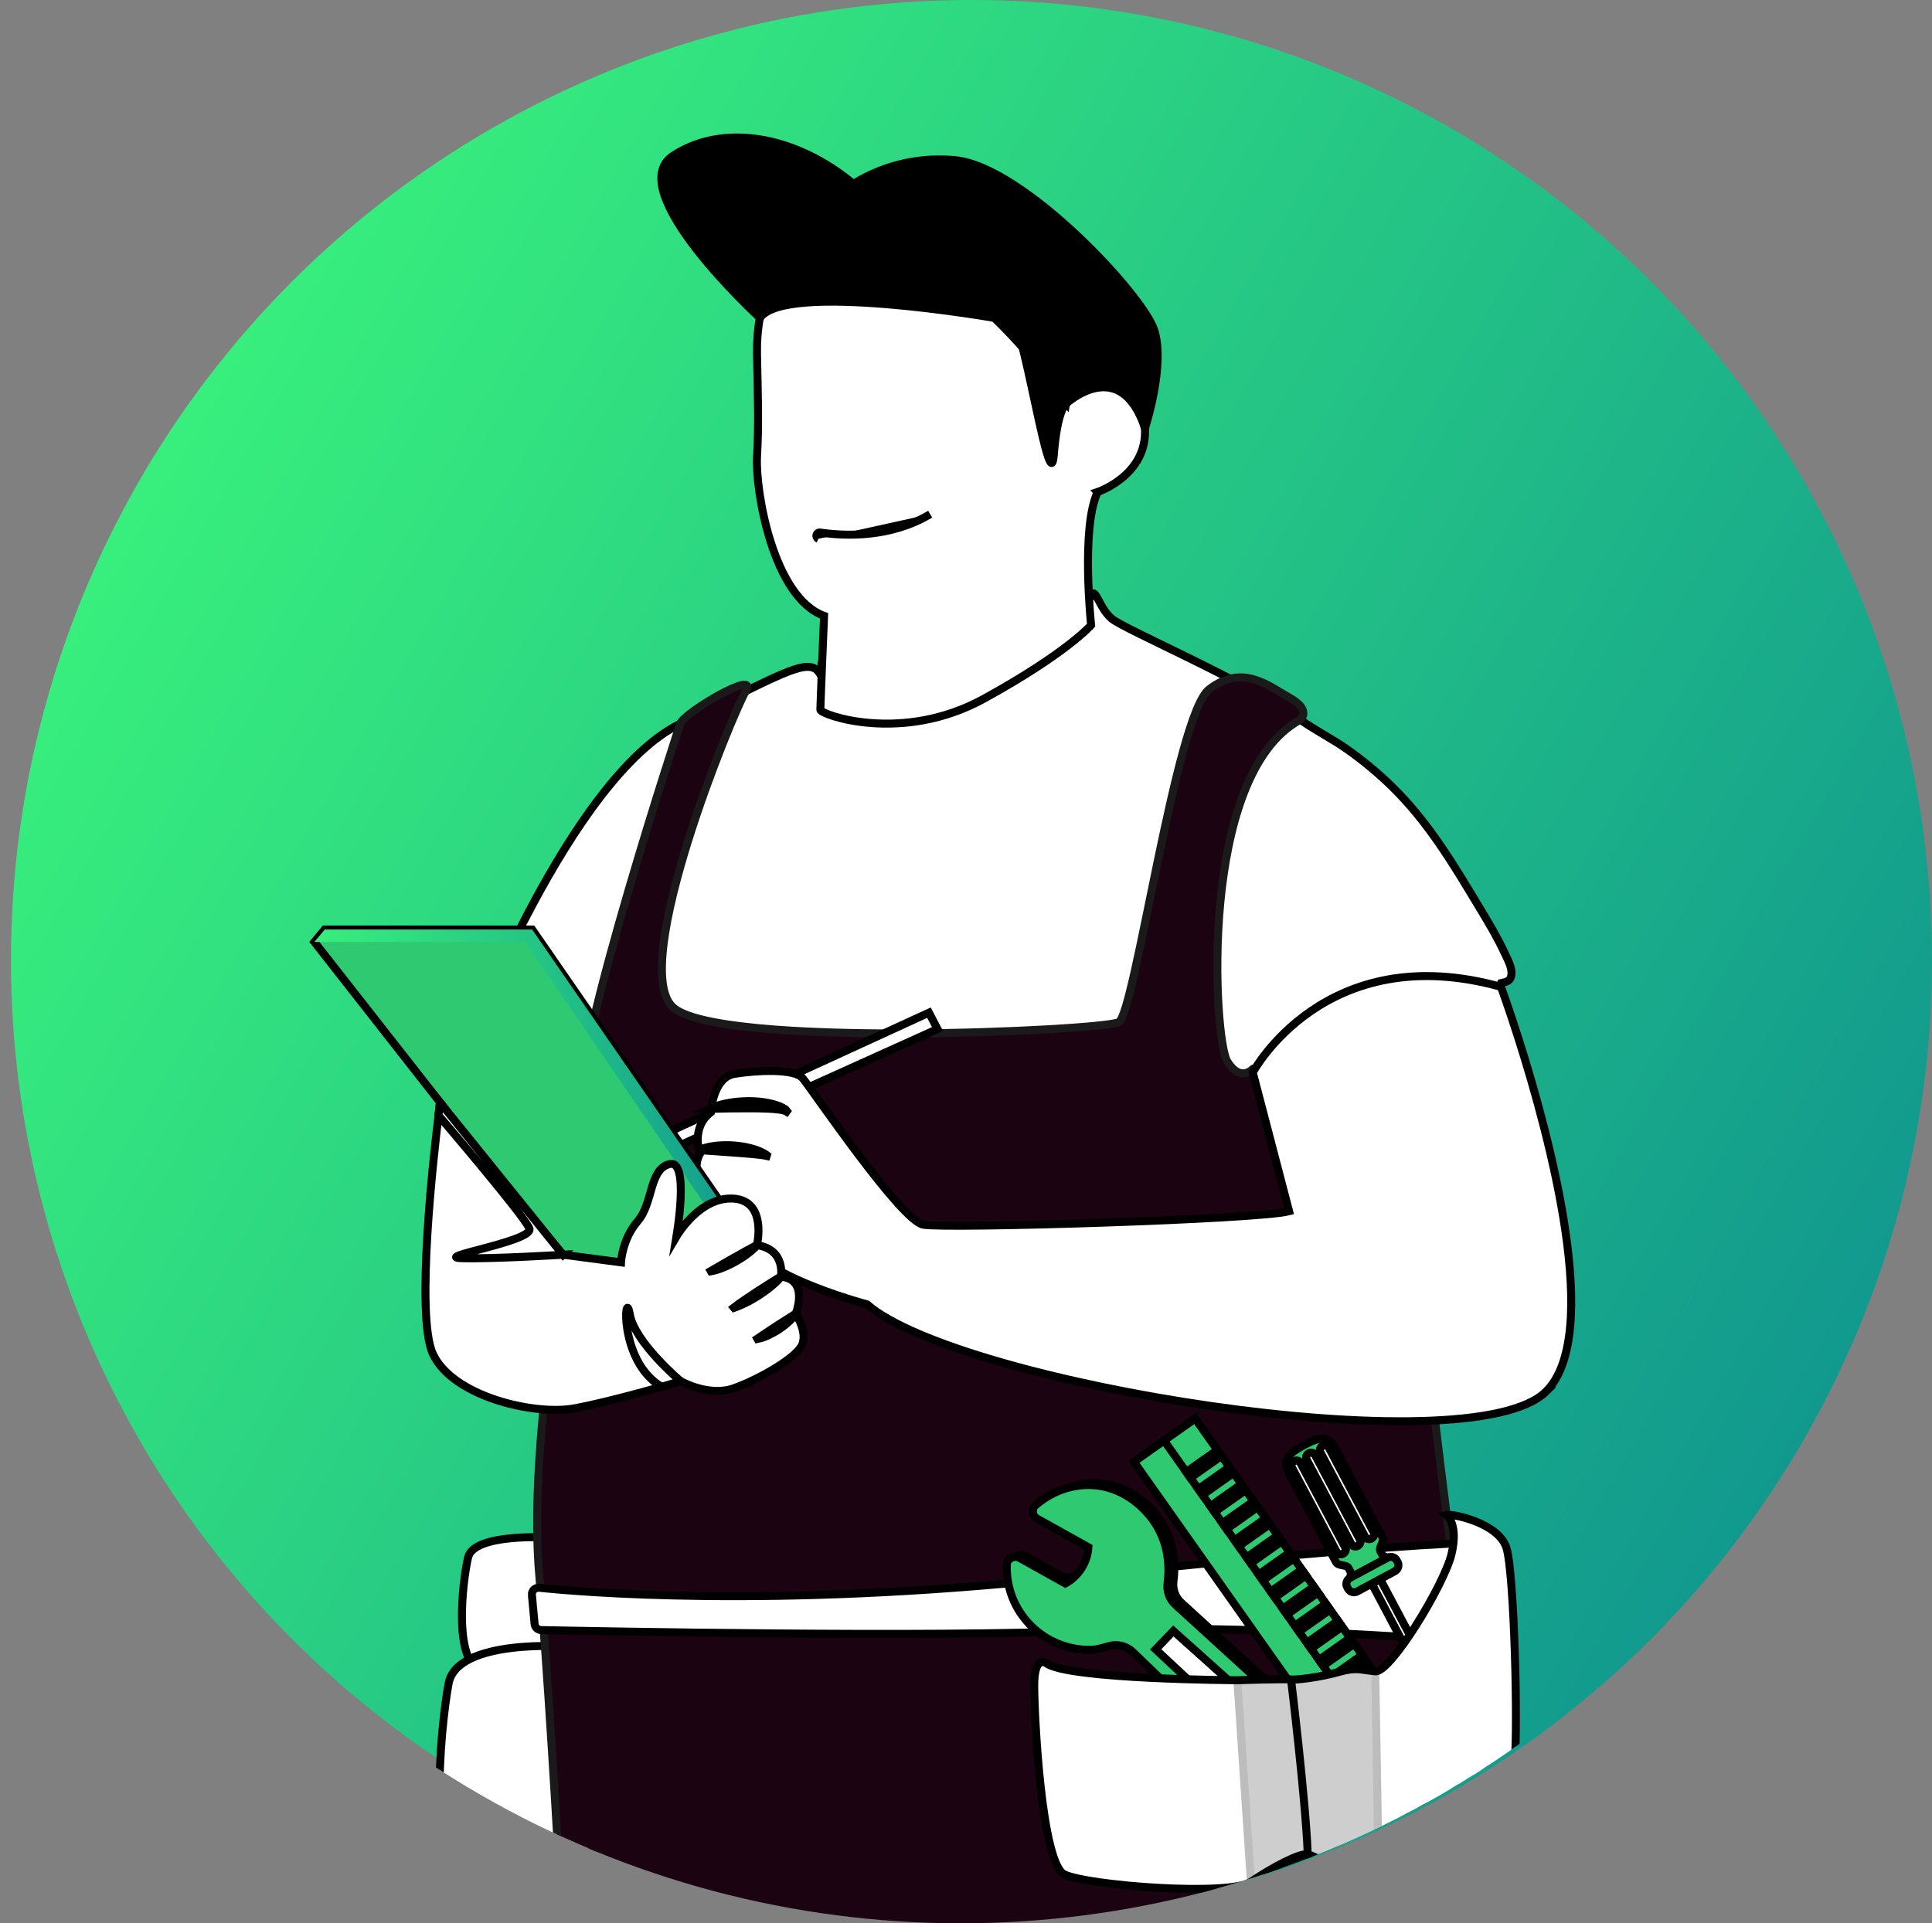
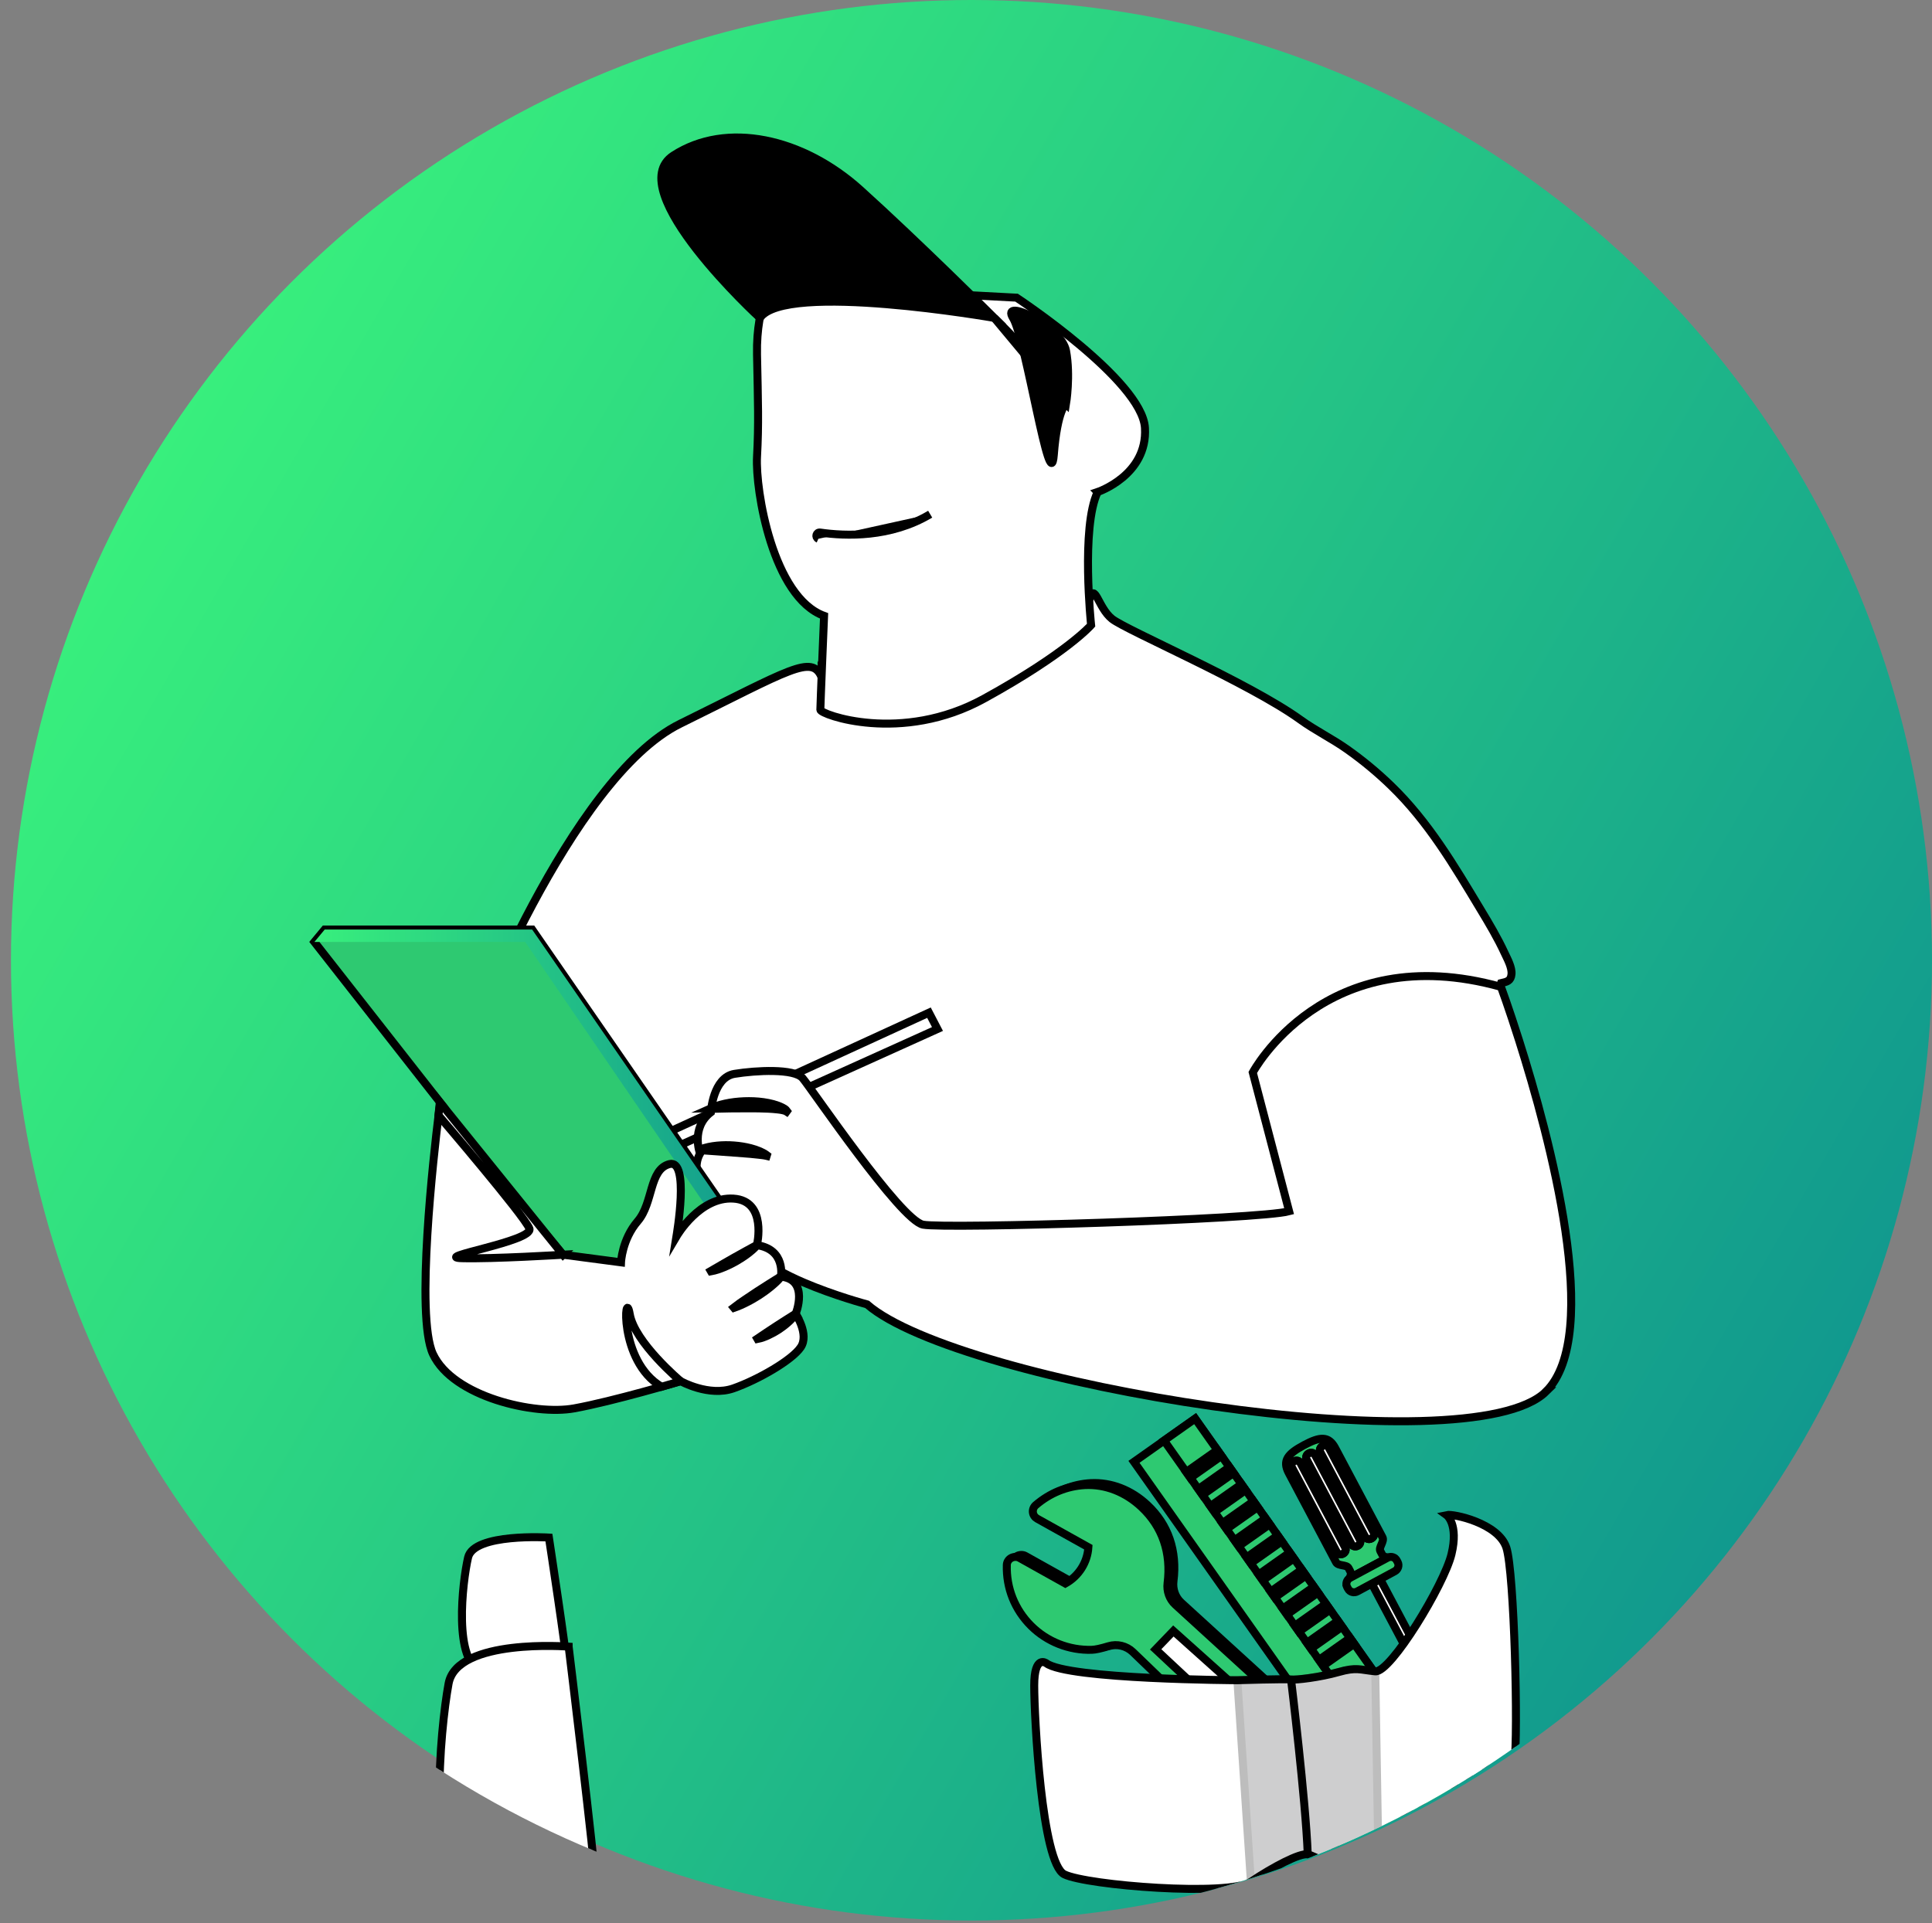
<svg xmlns="http://www.w3.org/2000/svg" xmlns:xlink="http://www.w3.org/1999/xlink" id="Layer_2" viewBox="0 0 363.06 361.52">
  <rect x="0" y="0" width="363.06" height="361.52" fill="#808080" stroke="none" />
  <defs>
    <style>.cls-1,.cls-2{fill:none;}.cls-2,.cls-3,.cls-4,.cls-5,.cls-6,.cls-7,.cls-8,.cls-9,.cls-10{stroke-width:1.5px;}.cls-2,.cls-3,.cls-4,.cls-5,.cls-7,.cls-8,.cls-9,.cls-10{stroke:#000;stroke-miterlimit:10;}.cls-11{clip-path:url(#clippath);}.cls-12{fill:url(#New_Gradient_Swatch_2);}.cls-13{opacity:.26;}.cls-4{fill:#fff;}.cls-5{fill:#ff885a;}.cls-6{fill:#1c0311;stroke:#1a1a1a;stroke-linecap:round;stroke-linejoin:round;}.cls-7{fill:#1a4e9e;}.cls-8{fill:#424344;}.cls-9{fill:#2ec971;}.cls-10{fill:#313b47;}.cls-14{fill:url(#New_Gradient_Swatch_2-2);}</style>
    <linearGradient id="New_Gradient_Swatch_2" x1="26.22" y1="90.23" x2="338.91" y2="270.76" gradientUnits="userSpaceOnUse">
      <stop offset="0" stop-color="#38ef7d" />
      <stop offset="1" stop-color="#11998e" />
    </linearGradient>
    <clipPath id="clippath">
      <circle class="cls-1" cx="180.5" cy="181.02" r="180.5" />
    </clipPath>
    <linearGradient id="New_Gradient_Swatch_2-2" x1="59.08" y1="205.66" x2="142.75" y2="205.66" xlink:href="#New_Gradient_Swatch_2" />
  </defs>
  <g id="Layer_1-2">
    <g>
      <circle class="cls-12" cx="182.56" cy="180.5" r="180.5" />
      <g class="cls-11">
        <g>
          <g>
            <path class="cls-4" d="M103.15,289.01s-14.12-.89-15.19,3.75c-1.07,4.65-2.86,19.84,2.68,21.45,5.54,1.61,15.91,.71,15.91-1.07s-3.4-24.13-3.4-24.13Z" />
            <path class="cls-4" d="M106.86,309.51s-20.97-1.65-22.56,6.94c-1.59,8.59-4.25,36.68,3.98,39.65,8.23,2.97,23.62,1.32,23.62-1.98s-5.04-44.61-5.04-44.61Z" />
            <path class="cls-4" d="M154.39,127.25s4.6,8.75,20.21,3.03c15.6-5.72,28.99-13.92,30.07-17.51,1.08-3.59,1.62,1.42,4.3,3.56,2.68,2.14,25.74,11.98,35.39,18.95,2.81,2.03,5.94,3.55,8.77,5.55,2.93,2.07,5.7,4.36,8.27,6.85,7.01,6.77,11.82,14.95,16.8,23.22,1.62,2.68,3.23,5.39,4.55,8.24,.51,1.1,1.41,2.7,1.29,3.98s-.84,1.42-1.97,1.68c0,0-20.56,55.77-26.63,57.56s-88.6-6.43-101.05-10.72c-12.45-4.29-66.43-35.39-66.43-35.39,0,0,19.13-50,39.86-60.21,20.73-10.21,24.73-13.05,26.57-8.77Z" />
-             <path class="cls-6" d="M277.61,560.35c-2.5,3.04-32.17,5.72-32.17,5.72,0,0-1.08-3.6-2.85-9.5-6.64-22.27-22.95-77.34-27.18-95.42-5.36-22.88-15.88-74.78-34.36-93.52-2.65-2.68-7.11,54.2-9.8,72.07-2.68,17.88-3.39,56.31-2.5,78.83,.89,22.52-8.22,48.62-8.22,48.62l-39.32,3.75s-.37-3.71-.98-9.93c-2.98-30.15-11.68-119.25-11.53-130.21,.18-13.23-4.65-104.21-7.33-134.24-.6-6.66-.52-14.09-.05-21.75,.35-5.68,.91-11.48,1.58-17.21,2.49-21.38,6.45-41.59,6.04-49.45-.66-12.79,18.89-72.09,18.89-72.09,.66-2.02,14.84-10.39,12.32-6.12-2.51,4.27-21.98,51.5-13.75,59.37,8.22,7.86,80.79,4.47,83.83,2.86,3.04-1.61,10.73-57.74,16.98-62.56,6.26-4.83,11.08-.71,15.19,1.61,3.96,2.23,2.12,3.98,1.97,4.11,0,0,0,0,0,0-19.3,10.37-16.26,60.06-13.76,64.17,2.5,4.11,4.83,1.43,4.83,1.43l8.04,30.75,24.31,19.84s1.1,9.18,2.59,21.37c.73,5.96,1.56,12.63,2.39,19.31,2.19,17.44-6.63,35.42-5.72,39.96,1.96,9.83,2.45,43.03,2.27,66.09-.18,23.06,2.44,39.45,4.27,72.4,1.67,30,6.53,86.71,4.02,89.75Z" />
            <path class="cls-4" d="M206.26,92.51c-3.15,6.64-1.22,25-1.22,25,0,0-4.55,5.25-20.11,13.81-15.56,8.57-30.77,2.97-30.77,2.1s.7-17.66,.7-17.66c-9.62-3.5-12.94-23.6-12.6-29.9,.34-6.29,.18-10.14,0-19.23-.05-2.47,.14-4.56,.43-6.31,.79-4.67,2.36-6.81,2.36-6.81l44.96,2.39,1.02,.05s23.6,15.56,24.13,24.48c.53,8.92-8.92,12.06-8.92,12.06Z" />
            <path class="cls-3" d="M200.32,75.9s-1.62,1.05-2.29,9.62c-.68,8.57-5.22-21.81-7.67-25.76-2.45-3.95,9.09,1.46,9.97,6.18,.87,4.72,0,9.97,0,9.97Z" />
-             <path class="cls-3" d="M186.85,59.76s8.04,7.58,13.46,16.15c0,0,10.14-9.44,14.86,4.55,0,0,3.85-11.71,1.75-18.36-2.1-6.64-24.65-30.77-37.41-31.99-12.76-1.22-20.98,5.77-20.98,5.77,0,0,22.73,21.55,28.32,23.89Z" />
+             <path class="cls-3" d="M186.85,59.76s8.04,7.58,13.46,16.15Z" />
            <path class="cls-3" d="M142.81,59.76s-26.24-24.06-16.27-30.53c9.97-6.47,24.3-3.32,35.14,6.47,10.84,9.79,25.18,24.06,25.18,24.06,0,0-39.31-6.88-44.05,0Z" />
-             <path class="cls-4" d="M99.95,299.83c-.07-.8,.6-1.47,1.4-1.38,7.71,.81,43.92,3.93,97.61-1.76,60.77-6.43,76.08-6.62,76.08-6.62l3.7,2.62c2.56,1.82,3.57,5.13,2.46,8.07l-3,7.94s-43.13-3.61-74.23-2.18c-28.81,1.32-92.97,.08-102.27-.12-.65-.01-1.18-.51-1.24-1.15l-.5-5.42Z" />
            <g>
              <path class="cls-9" d="M245.02,271.65c-3.01,1.62-4.08,2.88-2.84,5.22,1.24,2.34,8.37,15.81,8.89,16.78,.41,.77,1.98,.4,2.35,1.1,.27,.51,.23,.44,.34,.65,.19,.36,.04,.79-.13,1.24,.02-.01,.05-.03,.07-.04l7.04-3.78s.05-.02,.08-.04c-.46-.11-.9-.21-1.09-.58-.11-.2-.07-.14-.34-.65-.37-.7,.81-1.81,.41-2.58-.51-.97-7.65-14.44-8.89-16.78-1.24-2.34-2.88-2.15-5.89-.54Zm7.4,20.37l-.06,.03c-.42,.23-.93,.08-1.15-.33l-8.41-15.88c-.22-.41-.05-.92,.37-1.15l.06-.03c.42-.23,.93-.08,1.15,.33l8.41,15.88c.22,.41,.05,.92-.37,1.15Zm2.75-1.48l-.06,.03c-.42,.23-.93,.08-1.15-.33l-8.41-15.88c-.22-.41-.05-.92,.37-1.15l.06-.03c.42-.23,.93-.08,1.15,.33l8.41,15.88c.22,.41,.05,.92-.37,1.15Zm2.95-2.53c.22,.41,.05,.92-.37,1.15l-.06,.03c-.42,.23-.93,.08-1.15-.33l-8.41-15.88c-.22-.41-.05-.92,.37-1.15l.06-.03c.42-.23,.93-.08,1.15,.33l8.41,15.88Z" />
              <path class="cls-4" d="M248.56,271.8l-.06,.03c-.42,.23-.58,.74-.37,1.15l8.41,15.88c.22,.41,.73,.56,1.15,.33l.06-.03c.42-.23,.58-.74,.37-1.15l-8.41-15.88c-.22-.41-.73-.56-1.15-.33Z" />
              <path class="cls-4" d="M245.98,273.18l-.06,.03c-.42,.23-.58,.74-.37,1.15l8.41,15.88c.22,.41,.73,.56,1.15,.33l.06-.03c.42-.23,.58-.74,.37-1.15l-8.41-15.88c-.22-.41-.73-.56-1.15-.33Z" />
              <path class="cls-4" d="M243.22,274.66l-.06,.03c-.42,.23-.58,.74-.37,1.15l8.41,15.88c.22,.41,.73,.56,1.15,.33l.06-.03c.42-.23,.58-.74,.37-1.15l-8.41-15.88c-.22-.41-.73-.56-1.15-.33Z" />
              <polygon class="cls-4" points="274.79 329.78 274.3 331.93 278.08 336.41 279.04 335.89 280 335.37 278.41 329.72 276.37 328.94 259.36 296.83 257.78 297.67 274.79 329.78" />
              <path class="cls-9" d="M253.7,296.59s-.05,.03-.07,.04c-.57,.36-.79,1.09-.48,1.68l.18,.33c.32,.61,1.1,.84,1.73,.5l2.73-1.47,1.58-.85,2.73-1.47c.63-.34,.88-1.11,.55-1.72l-.18-.33c-.31-.59-1.04-.82-1.65-.53-.03,.01-.05,.02-.08,.04l-7.04,3.78Z" />
            </g>
            <g>
              <rect class="cls-9" x="237.14" y="262.65" width="14.07" height="87.83" transform="translate(-132.11 196.97) rotate(-35.22)" />
              <rect class="cls-9" x="243.43" y="260.65" width="7.15" height="87.83" transform="translate(-130.44 198.23) rotate(-35.22)" />
              <g>
                <rect class="cls-10" x="222.66" y="274.47" width="7.15" height="1.36" transform="translate(-117.28 180.87) rotate(-35.22)" />
                <rect class="cls-10" x="224.93" y="277.68" width="7.15" height="1.36" transform="translate(-118.71 182.76) rotate(-35.22)" />
                <rect class="cls-10" x="227.2" y="280.89" width="7.15" height="1.36" transform="translate(-120.15 184.66) rotate(-35.22)" />
                <rect class="cls-10" x="229.46" y="284.1" width="7.15" height="1.36" transform="translate(-121.59 186.55) rotate(-35.22)" />
                <rect class="cls-10" x="231.73" y="287.31" width="7.15" height="1.36" transform="translate(-123.02 188.45) rotate(-35.22)" />
                <rect class="cls-10" x="234" y="290.53" width="7.15" height="1.36" transform="translate(-124.46 190.34) rotate(-35.22)" />
                <rect class="cls-10" x="236.26" y="293.74" width="7.15" height="1.36" transform="translate(-125.9 192.24) rotate(-35.22)" />
                <rect class="cls-10" x="238.53" y="296.95" width="7.15" height="1.36" transform="translate(-127.34 194.14) rotate(-35.22)" />
                <rect class="cls-10" x="240.8" y="300.16" width="7.15" height="1.36" transform="translate(-128.77 196.03) rotate(-35.22)" />
                <rect class="cls-10" x="243.06" y="303.37" width="7.15" height="1.36" transform="translate(-130.21 197.93) rotate(-35.22)" />
                <rect class="cls-10" x="245.33" y="306.58" width="7.15" height="1.36" transform="translate(-131.65 199.82) rotate(-35.22)" />
                <rect class="cls-10" x="247.6" y="309.79" width="7.15" height="1.36" transform="translate(-133.08 201.72) rotate(-35.22)" />
-                 <rect class="cls-10" x="249.87" y="313" width="7.15" height="1.36" transform="translate(-134.52 203.61) rotate(-35.22)" />
                <rect class="cls-10" x="252.13" y="316.21" width="7.15" height="1.36" transform="translate(-135.96 205.51) rotate(-35.22)" />
                <rect class="cls-10" x="254.4" y="319.42" width="7.15" height="1.36" transform="translate(-137.39 207.4) rotate(-35.22)" />
                <rect class="cls-10" x="256.67" y="322.63" width="7.15" height="1.36" transform="translate(-138.83 209.3) rotate(-35.22)" />
                <rect class="cls-10" x="258.93" y="325.84" width="7.15" height="1.36" transform="translate(-140.27 211.19) rotate(-35.22)" />
-                 <rect class="cls-10" x="261.2" y="329.06" width="7.15" height="1.36" transform="translate(-141.7 213.09) rotate(-35.22)" />
                <rect class="cls-10" x="263.47" y="332.27" width="7.15" height="1.36" transform="translate(-143.14 214.99) rotate(-35.22)" />
-                 <rect class="cls-10" x="265.74" y="335.48" width="7.15" height="1.36" transform="translate(-144.58 216.88) rotate(-35.22)" />
              </g>
            </g>
            <g>
              <path class="cls-7" d="M260.3,351.44c-2.17,.07-4.23-.71-5.81-2.2l-40.49-39.08c-1.21-1.16-2.95-1.59-4.57-1.1-1.46,.44-2.46,.66-3.15,.68-4.25,.13-8.41-1.51-11.42-4.51-3.05-3.04-4.67-7.1-4.55-11.42,.01-.53,.3-1.02,.77-1.3,.47-.28,1.12-.32,1.6-.05l8.63,4.82c2.53-1.41,4.14-3.96,4.33-6.82l-9.64-5.38c-.44-.25-.74-.69-.79-1.2-.05-.5,.15-1,.53-1.33,2.66-2.28,5.85-3.59,9.24-3.77,3.82-.19,7.6,1.26,10.65,4.13,3.92,3.68,5.61,8.61,4.89,14.29-.19,1.53,.35,3.04,1.46,4.05l41.74,38.12c1.57,1.48,2.5,3.55,2.57,5.68,.11,3.42-2.58,6.28-6,6.39Z" />
              <path class="cls-9" d="M259.19,351.81c-2.17,.07-4.23-.71-5.81-2.2l-40.49-39.08c-1.21-1.16-2.95-1.59-4.57-1.1-1.46,.44-2.46,.66-3.15,.68-4.25,.13-8.41-1.51-11.42-4.51-3.05-3.04-4.67-7.1-4.55-11.42,.01-.53,.3-1.02,.77-1.3,.47-.28,1.12-.32,1.6-.05l8.63,4.82c2.53-1.41,4.14-3.96,4.33-6.82l-9.64-5.38c-.44-.25-.74-.69-.79-1.2-.05-.5,.15-1,.53-1.33,2.66-2.28,5.85-3.59,9.24-3.77,3.82-.19,7.6,1.26,10.65,4.13,3.92,3.68,5.61,8.61,4.89,14.29-.19,1.53,.35,3.04,1.46,4.05l41.74,38.12c1.57,1.48,2.5,3.55,2.57,5.68,.11,3.42-2.58,6.28-6,6.39Z" />
              <polygon class="cls-4" points="220.5 306.57 251.96 334.75 247.99 338.83 217.17 310.03 220.5 306.57" />
            </g>
            <path class="cls-4" d="M284.58,331.43c-.76,5.29-16.46,15.74-21.64,19.64-1.09,.82-2.43,1.2-3.86,1.28-5.35,.29-12.14-3.57-13.33-3.79-1.51-.28-6.54,2.37-10.68,5.15-4.15,2.79-30.79,.7-35.06-1.39-4.27-2.09-5.66-29.66-5.66-35.51s2.26-4.18,2.26-4.18c4.02,3.06,35.91,3.2,35.91,3.2,0,0,9.21-.28,10.09-.14,.88,.14,5.53-.42,8.92-1.39,3.4-.97,4.02-.42,6.91-.14,2.89,.28,12.94-16.3,14.32-22.01,1.38-5.71-.92-7.37-.92-7.37,1.25-.28,9.72,1.52,11.23,6.11,1.51,4.59,2.26,35.23,1.51,40.53Z" />
            <g class="cls-13">
              <path class="cls-8" d="M259.08,352.34c-5.35,.29-12.14-3.57-13.33-3.79-1.51-.28-6.54,2.37-10.68,5.15l-2.55-37.88s9.21-.28,10.09-.14c.88,.14,5.53-.42,8.92-1.39,3.4-.97,4.02-.42,6.91-.14l.64,38.19Z" />
            </g>
            <path class="cls-2" d="M242.61,315.69s2.76,22.67,3.14,32.87" />
            <polygon class="cls-4" points="119.56 215.59 174.57 190.35 176.17 193.42 121.37 218.16 119.56 215.59" />
            <path class="cls-4" d="M290.52,261.58c-14.38,14.18-110.36-1.42-127.58-16.4,0,0-6.13-1.63-12-4.15-3.4-1.47-6.71-3.23-8.71-5.17-3.25-3.15-7.53-7.39-9.78-11.46-1.52-2.73-2.12-5.37-.9-7.57,0,0-1.82-4.79,2.03-7.76,0,0,.39-6.56,4.45-7.22,4.06-.66,11.21-1.03,12.79,.8s18.4,26.74,22.65,27.55c4.25,.81,63.03-.98,68.78-2.52l-5.31-20.28-1.52-5.81s13.51-25.34,46.65-16.09c0,0,1.45,3.94,3.39,10.06,5.75,18.14,15.8,55.42,5.05,66.02Z" />
            <path class="cls-5" d="M131.56,216.06c1.07-.42,2.14-.61,3.2-.72,1.06-.1,2.12-.11,3.17-.03,1.05,.08,2.1,.24,3.14,.51,.52,.14,1.04,.3,1.55,.51,.25,.12,.51,.21,.76,.35,.13,.07,.25,.13,.37,.21,.12,.09,.24,.17,.36,.26l-.04,.13c-.25-.06-.5-.11-.77-.14-.26-.04-.52-.06-.78-.09-.52-.06-1.04-.11-1.56-.16-1.04-.09-2.09-.17-3.14-.24l-3.14-.23-1.57-.11-1.57-.12v-.14Z" />
            <path class="cls-5" d="M133.58,208.3c1.17-.53,2.37-.82,3.56-1.03,1.2-.2,2.4-.29,3.61-.29,1.21,0,2.42,.1,3.64,.34,.61,.12,1.21,.28,1.81,.5,.15,.06,.3,.12,.45,.18,.15,.06,.3,.13,.44,.21,.14,.08,.29,.17,.43,.26l.2,.17c.06,.06,.12,.13,.17,.2l-.08,.11c-.23-.15-.53-.22-.81-.28-.29-.06-.58-.1-.88-.13-.59-.07-1.18-.11-1.78-.14-1.19-.06-2.38-.07-3.58-.07-1.19,0-2.39,0-3.58,.02l-3.58,.08v-.13Z" />
            <g>
              <polygon class="cls-9" points="142.75 236.61 104.77 242.61 83.48 208.2 73.35 195.27 59.08 177.06 61.02 174.72 100 174.72 129.67 217.68 142.75 236.61" />
              <polygon class="cls-14" points="142.75 236.61 139.42 236.61 126.39 217.55 98.69 177.06 59.08 177.06 61.02 174.72 100 174.72 129.67 217.68 142.75 236.61" />
            </g>
            <path class="cls-4" d="M150.47,253.24c-1.62,2.42-8.03,6.11-12.65,7.73-4.62,1.62-9.91-1.35-9.91-1.35,0,0-12.64,3.77-20.02,5.11-7.37,1.35-22.76-2.15-26.53-10.22-3.33-7.13,.18-37.82,1.05-44.86h0c.11-.93,.18-1.45,.18-1.45l23.22,27.65s.02,0,.05,0l10.84,1.43s.18-4.3,3.14-7.74c2.96-3.44,2.11-9.74,5.97-10.73,3.81-.97,1.36,13.25,1.3,13.62,.13-.22,4.4-7.52,10.71-7.13,6.41,.4,4.42,8.75,4.42,8.75,5.45,.8,4.51,5.92,4.51,5.92,5.38,.54,2.77,7,2.77,7,0,0,2.58,3.84,.96,6.26Z" />
            <path class="cls-4" d="M127.91,259.62s-8.66-7.28-9.57-12.62-2.24,8.81,5.98,13.66l3.59-1.04Z" />
            <g>
              <path class="cls-5" d="M142.26,234.09c-.58,.66-1.23,1.19-1.9,1.69-.33,.26-.68,.47-1.03,.71-.35,.22-.71,.43-1.06,.64-.37,.19-.73,.39-1.1,.58-.38,.17-.75,.36-1.14,.51-.77,.32-1.57,.6-2.43,.75l-.04-.07c1.43-.84,2.87-1.65,4.31-2.48,1.45-.8,2.89-1.62,4.35-2.41l.04,.07Z" />
              <path class="cls-5" d="M146.77,240.01c-.59,.72-1.25,1.32-1.94,1.88-.34,.29-.7,.54-1.05,.81-.36,.26-.73,.5-1.09,.75-.38,.23-.75,.47-1.13,.69-.39,.21-.76,.44-1.16,.63-.79,.41-1.6,.77-2.47,1.07l-.05-.06c.7-.55,1.43-1.04,2.16-1.54l2.2-1.47,2.23-1.43c.74-.48,1.49-.94,2.25-1.41l.04,.07Z" />
              <path class="cls-5" d="M149.53,247.01c-.44,.63-.96,1.15-1.5,1.62-.54,.48-1.12,.91-1.71,1.3-.6,.39-1.23,.74-1.88,1.04-.65,.31-1.33,.57-2.09,.72l-.04-.07c1.18-.81,2.38-1.58,3.57-2.37,1.21-.77,2.4-1.56,3.61-2.31l.04,.07Z" />
            </g>
            <path class="cls-4" d="M105.81,235.85s-13.18,.81-19.01,.65c-5.82-.16,13.61-3.2,12.68-5.58-.92-2.38-17.08-21.27-17.08-21.27h0c.11-.93,.25-2.48,.25-2.48l23.15,28.69Z" />
          </g>
          <g>
            <path d="M153.78,101.28c-.66-.29-.38-1.29,.34-1.18,4.79,.7,13.22,1,20.68-3.45" />
            <path class="cls-2" d="M153.78,101.28c-.66-.29-.38-1.28,.34-1.18,4.79,.69,13.22,1,20.68-3.45" />
          </g>
        </g>
      </g>
    </g>
  </g>
</svg>